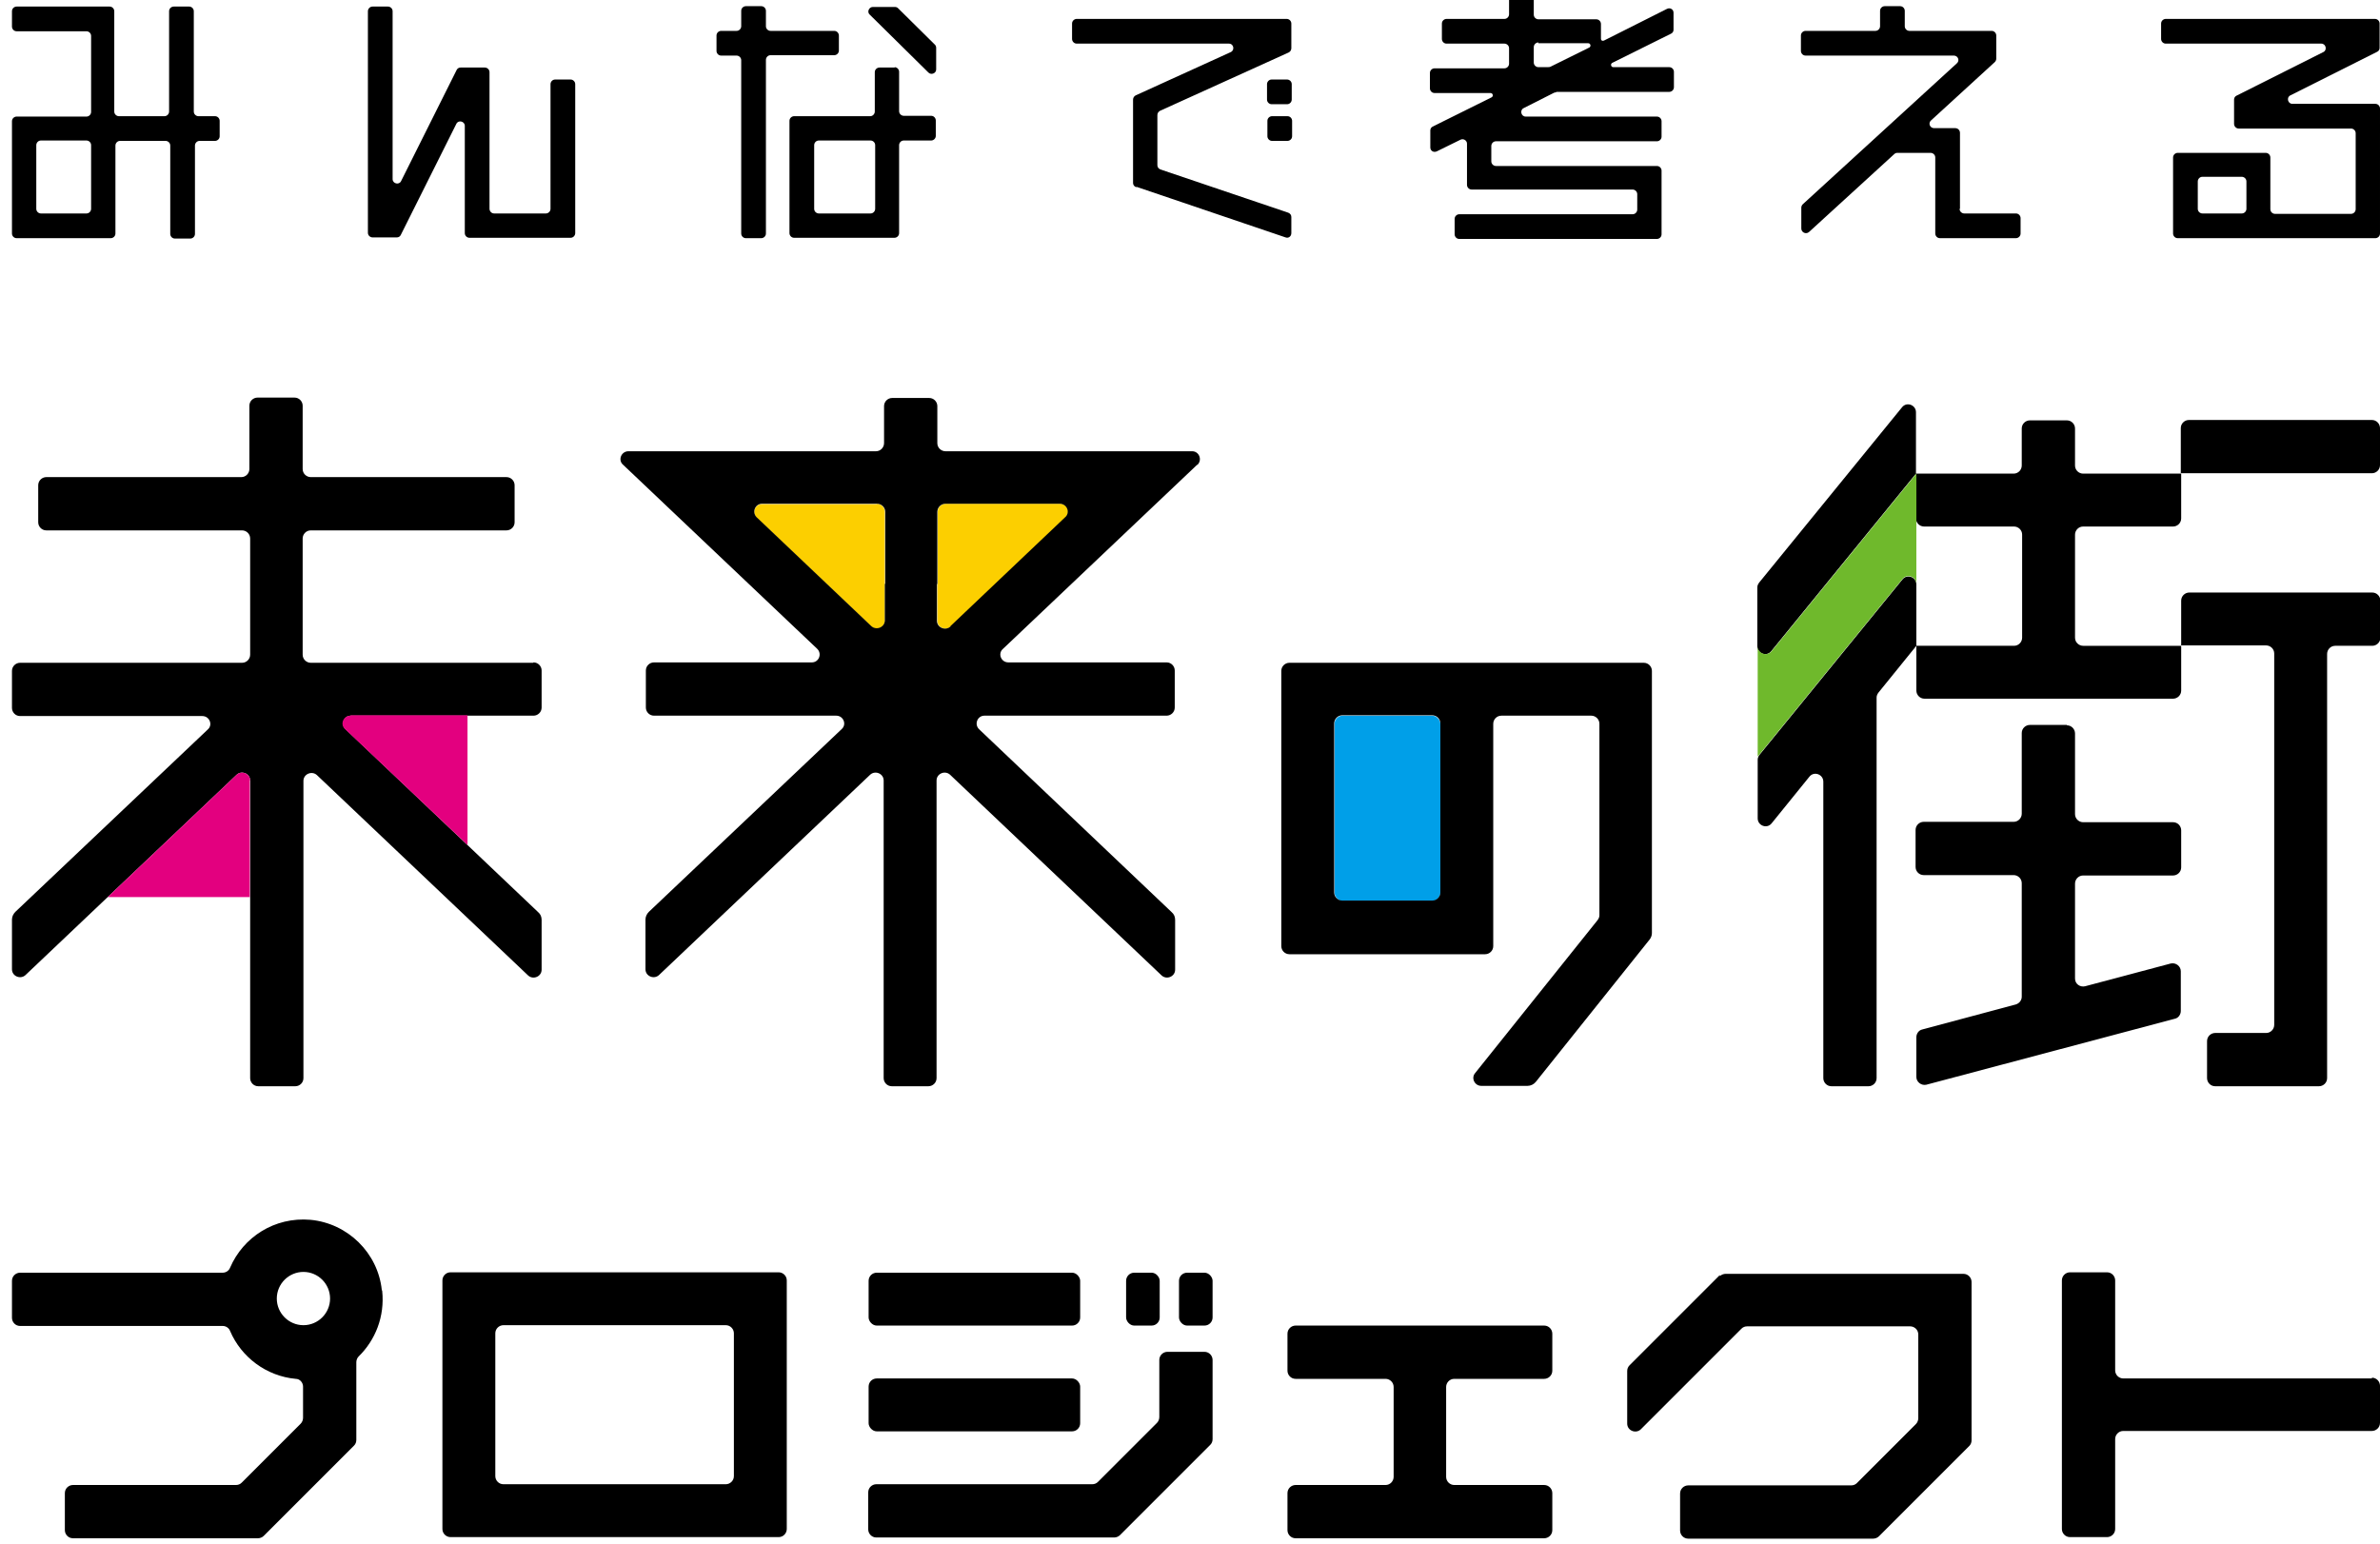
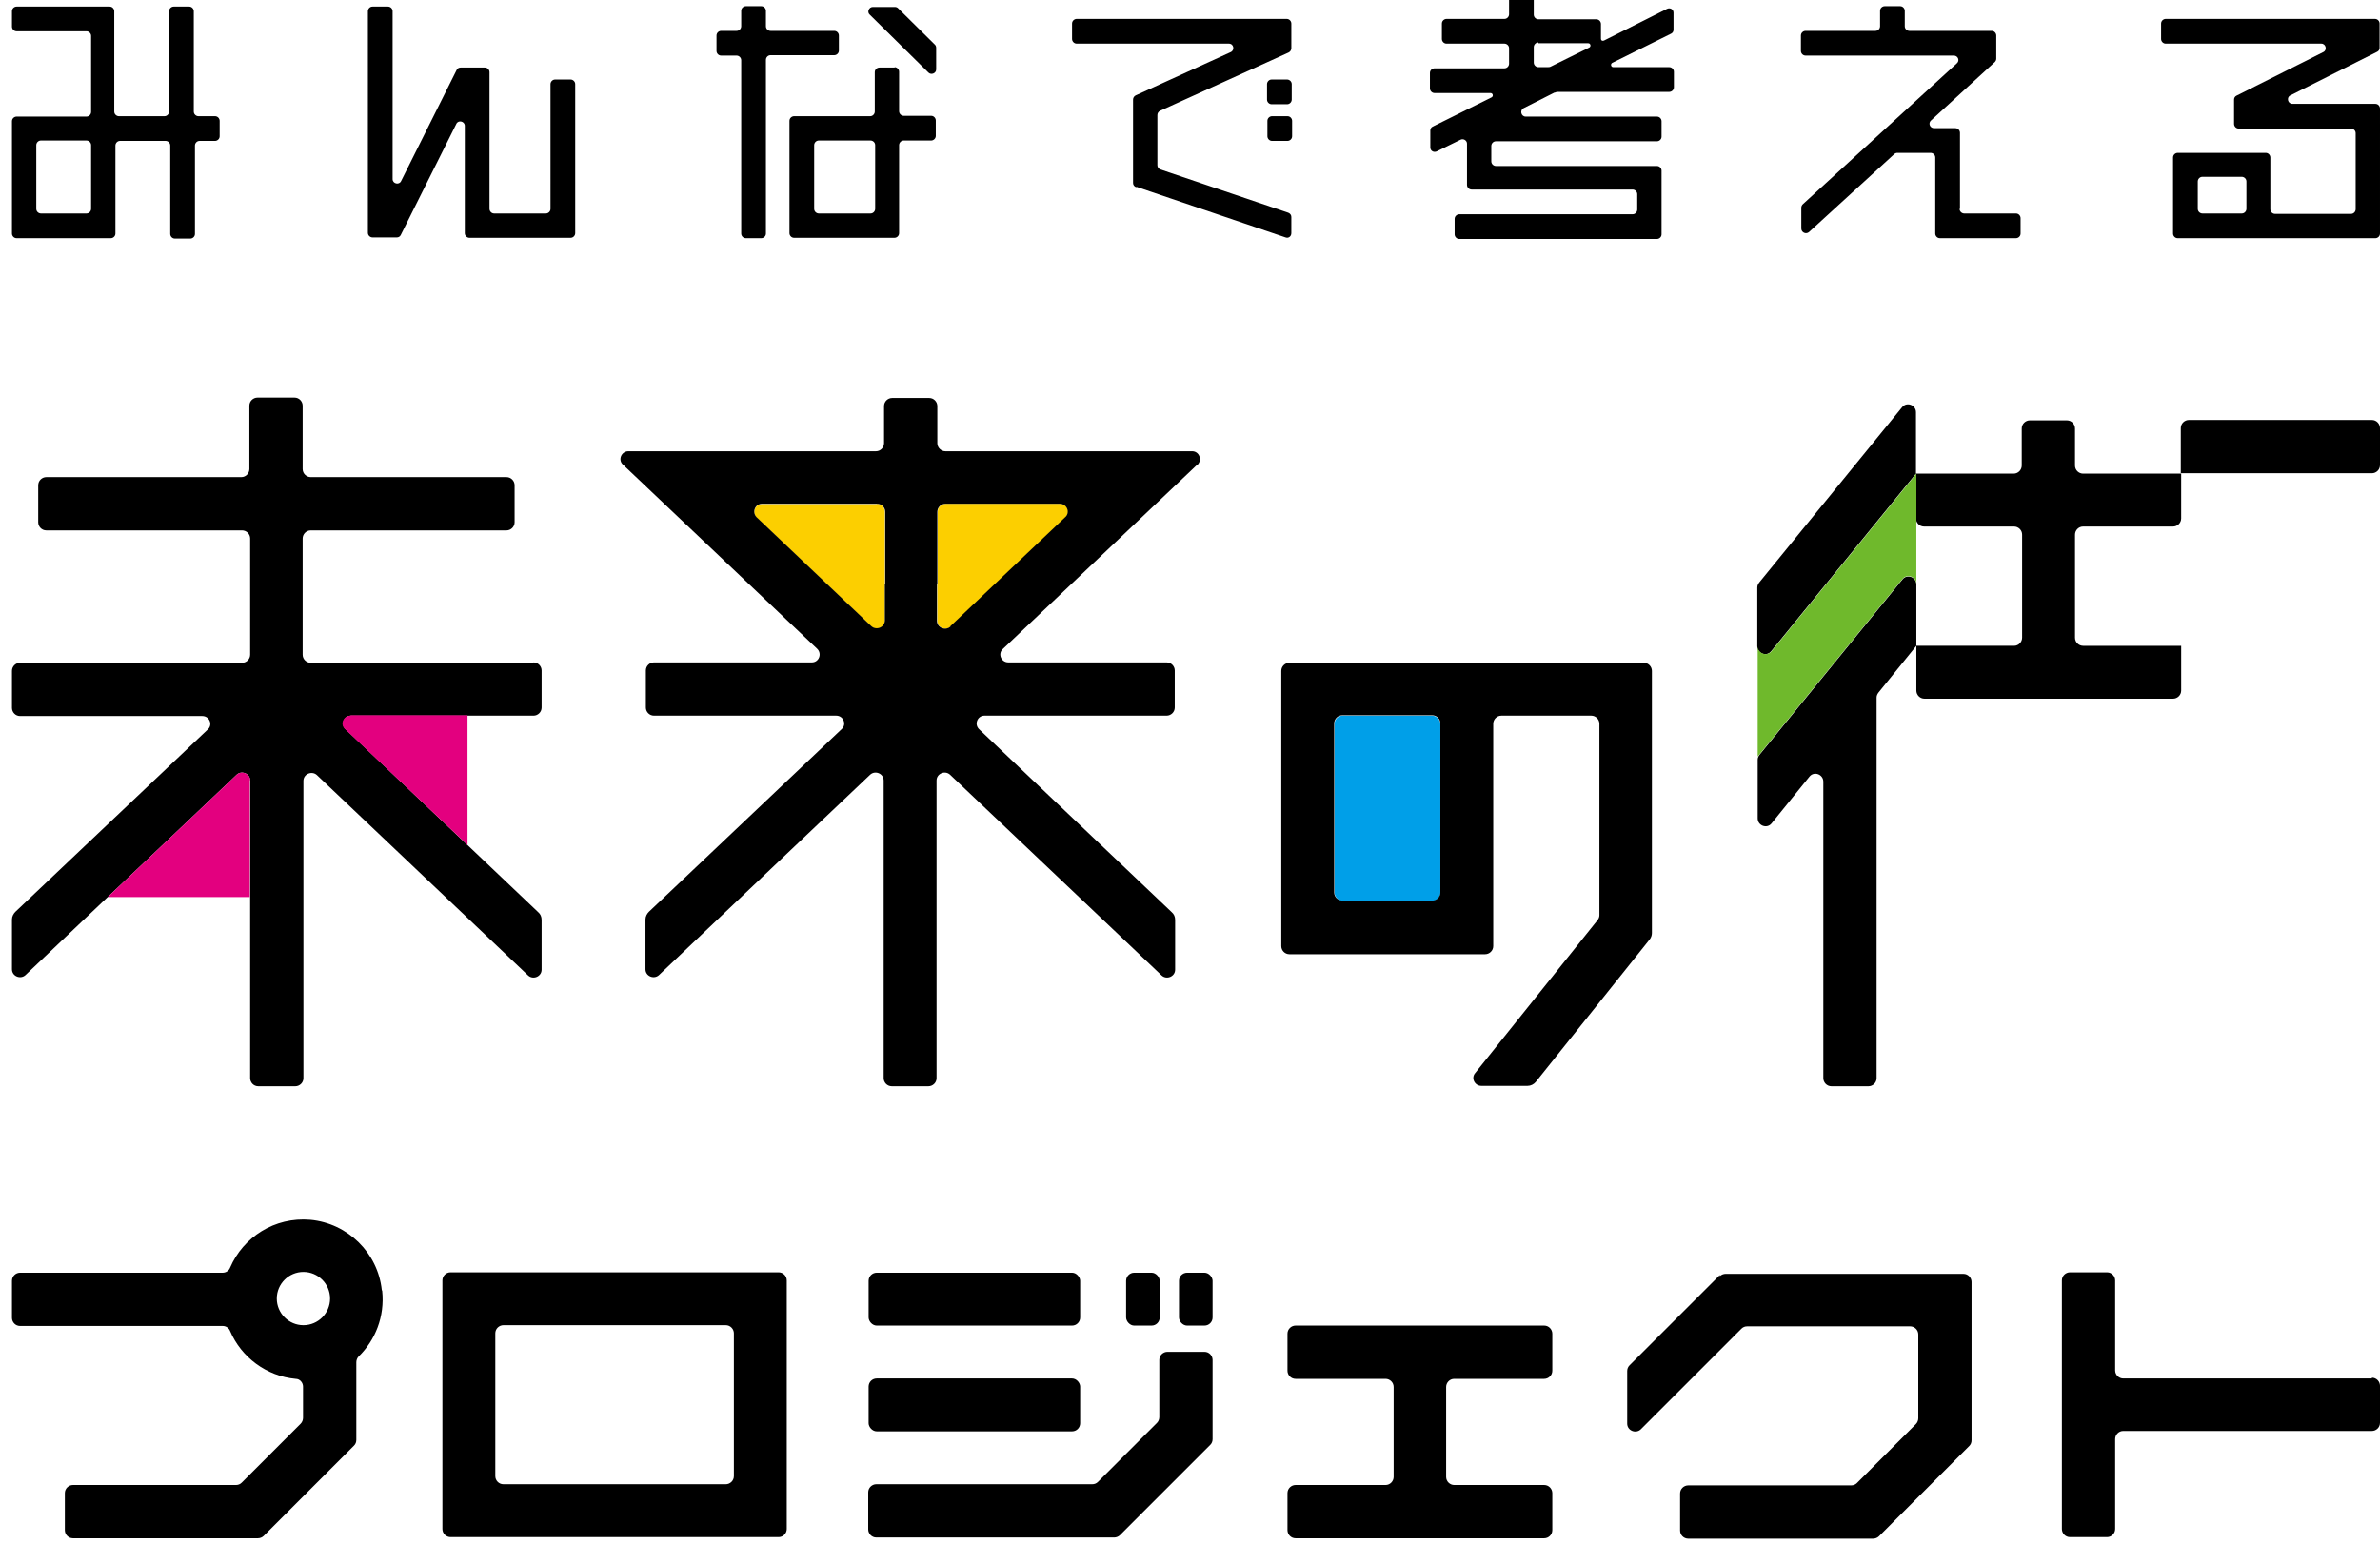
<svg xmlns="http://www.w3.org/2000/svg" id="_レイヤー_1" data-name="レイヤー_1" version="1.1" viewBox="0 0 616.5 400">
  <defs>
    <style>
      .st0 {
        fill: #e3007f;
      }

      .st1 {
        fill: #009fe8;
      }

      .st2 {
        fill: #6fb92c;
      }

      .st3 {
        fill: #fccf00;
      }
    </style>
  </defs>
  <path d="M201.7,398.2h-85c-1.1,0-2.1-.9-2.1-2.1v-64.4c0-1.1.9-2.1,2.1-2.1h85c1.1,0,2.1.9,2.1,2.1v64.4c0,1.1-.9,2.1-2.1,2.1ZM130.4,384.5h57.6c1.1,0,2.1-.9,2.1-2.1v-37c0-1.1-.9-2.1-2.1-2.1h-57.6c-1.1,0-2.1.9-2.1,2.1v37c0,1.1.9,2.1,2.1,2.1Z" />
  <path d="M402.1,355.1v-9.6c0-1.1-.9-2.1-2.1-2.1h-64.4c-1.1,0-2.1.9-2.1,2.1v9.6c0,1.1.9,2.1,2.1,2.1h23.3c1.1,0,2.1.9,2.1,2.1v23.3c0,1.1-.9,2.1-2.1,2.1h-23.3c-1.1,0-2.1.9-2.1,2.1v9.6c0,1.1.9,2.1,2.1,2.1h64.4c1.1,0,2.1-.9,2.1-2.1v-9.6c0-1.1-.9-2.1-2.1-2.1h-23.3c-1.1,0-2.1-.9-2.1-2.1v-23.3c0-1.1.9-2.1,2.1-2.1h23.3c1.1,0,2.1-.9,2.1-2.1Z" />
  <path d="M445.5,330.3l-23.4,23.4c-.4.4-.6.9-.6,1.5v13.6c0,1.8,2.2,2.7,3.5,1.5l26.1-26.1c.4-.4.9-.6,1.5-.6h42.2c1.1,0,2.1.9,2.1,2.1v21.7c0,.5-.2,1.1-.6,1.5l-15.3,15.3c-.4.4-.9.6-1.5.6h-42.2c-1.1,0-2.1.9-2.1,2.1v9.6c0,1.1.9,2.1,2.1,2.1h47.9c.5,0,1.1-.2,1.5-.6l23.4-23.4c.4-.4.6-.9.6-1.5v-41c0-1.1-.9-2.1-2.1-2.1h-61.6c-.5,0-1.1.2-1.5.6Z" />
  <path d="M614.4,357.1h-64.4c-1.1,0-2.1-.9-2.1-2.1v-23.3c0-1.1-.9-2.1-2.1-2.1h-9.6c-1.1,0-2.1.9-2.1,2.1v64.4c0,1.1.9,2.1,2.1,2.1h9.6c1.1,0,2.1-.9,2.1-2.1v-23.3c0-1.1.9-2.1,2.1-2.1h64.4c1.1,0,2.1-.9,2.1-2.1v-9.6c0-1.1-.9-2.1-2.1-2.1Z" />
  <path d="M98.9,334.2c-1-9.6-8.8-17.3-18.5-18.2-9.3-.8-17.4,4.5-20.8,12.4-.3.8-1.1,1.3-1.9,1.3H5.2c-1.1,0-2.1.9-2.1,2.1v9.6c0,1.1.9,2.1,2.1,2.1h52.5c.8,0,1.6.5,1.9,1.3,2.9,6.8,9.4,11.7,17,12.4,1.1,0,1.9,1,1.9,2v8.1c0,.5-.2,1.1-.6,1.5l-15.3,15.3c-.4.4-.9.6-1.5.6H18.9c-1.1,0-2.1.9-2.1,2.1v9.6c0,1.1.9,2.1,2.1,2.1h47.9c.5,0,1.1-.2,1.5-.6l23.4-23.4c.4-.4.6-.9.6-1.5v-20.1c0-.5.2-1.1.6-1.5,4.3-4.2,6.8-10.3,6.1-17ZM78.6,343.3c-3.8,0-6.9-3.1-6.9-6.9s3.1-6.9,6.9-6.9,6.9,3.1,6.9,6.9-3.1,6.9-6.9,6.9Z" />
  <g>
    <g>
      <rect x="225" y="329.7" width="54.8" height="13.7" rx="2.1" ry="2.1" />
      <rect x="225" y="357.1" width="54.8" height="13.7" rx="2.1" ry="2.1" />
      <rect x="305.4" y="329.7" width="8.7" height="13.7" rx="2.1" ry="2.1" />
      <rect x="291.7" y="329.7" width="8.7" height="13.7" rx="2.1" ry="2.1" />
    </g>
    <path d="M314.1,352.3c0-1.1-.9-2.1-2.1-2.1h-9.6c-1.1,0-2.1.9-2.1,2.1v14.8c0,.5-.2,1.1-.6,1.5l-15.3,15.3c-.4.4-.9.6-1.5.6h-55.9c-1.1,0-2.1.9-2.1,2.1v9.6c0,1.1.9,2.1,2.1,2.1h61.6c.5,0,1.1-.2,1.5-.6l23.4-23.4c.4-.4.6-.9.6-1.5v-20.5Z" />
  </g>
  <g>
    <g>
      <path d="M138.1,171.7h-57.6c-1.1,0-2.1-.9-2.1-2.1v-30.1c0-1.1.9-2.1,2.1-2.1h50.7c1.1,0,2.1-.9,2.1-2.1v-9.6c0-1.1-.9-2.1-2.1-2.1h-50.7c-1.1,0-2.1-.9-2.1-2.1v-16.4c0-1.1-.9-2.1-2.1-2.1h-9.6c-1.1,0-2.1.9-2.1,2.1v16.4c0,1.1-.9,2.1-2.1,2.1H12c-1.1,0-2.1.9-2.1,2.1v9.6c0,1.1.9,2.1,2.1,2.1h50.7c1.1,0,2.1.9,2.1,2.1v30.1c0,1.1-.9,2.1-2.1,2.1H5.2c-1.1,0-2.1.9-2.1,2.1v9.6c0,1.1.9,2.1,2.1,2.1h47.2c1.9,0,2.8,2.3,1.4,3.5L4,236.2c-.5.5-.9,1.2-.9,2v12.9c0,1.8,2.2,2.7,3.5,1.5l54.7-51.9c1.3-1.2,3.5-.3,3.5,1.5v77.1c0,1.1.9,2.1,2.1,2.1h9.6c1.1,0,2.1-.9,2.1-2.1v-77c0-1.8,2.2-2.7,3.5-1.5l54.7,51.9c1.3,1.2,3.5.3,3.5-1.5v-12.9c0-.8-.3-1.5-.9-2l-49.9-47.4c-1.3-1.3-.4-3.5,1.4-3.5h47.3c1.1,0,2.1-.9,2.1-2.1v-9.6c0-1.1-.9-2.1-2.1-2.1Z" />
      <g>
        <path d="M564.9,111v11.6h49.5c1.1,0,2.1-.9,2.1-2.1v-9.6c0-1.1-.9-2.1-2.1-2.1h-47.4c-1.1,0-2.1.9-2.1,2.1Z" />
-         <path d="M564.9,167.2h22.1c1.1,0,2.1.9,2.1,2.1v96.2c0,1.1-.9,2.1-2.1,2.1h-13.2c-1.1,0-2.1.9-2.1,2.1v9.6c0,1.1.9,2.1,2.1,2.1h26.9c1.1,0,2.1-.9,2.1-2.1v-109.9c0-1.1.9-2.1,2.1-2.1h9.6c1.1,0,2.1-.9,2.1-2.1v-9.6c0-1.1-.9-2.1-2.1-2.1h-47.4c-1.1,0-2.1.9-2.1,2.1v11.6Z" />
-         <path d="M535.4,187.8h-9.6c-1.1,0-2.1.9-2.1,2.1v20.9c0,1.1-.9,2.1-2.1,2.1h-23.3c-1.1,0-2.1.9-2.1,2.1v9.6c0,1.1.9,2.1,2.1,2.1h23.3c1.1,0,2.1.9,2.1,2.1v29.4c0,.9-.6,1.7-1.5,2l-24.3,6.5c-.9.2-1.5,1.1-1.5,2v10.3c0,1.3,1.3,2.3,2.6,2l64.4-17.1c.9-.2,1.5-1.1,1.5-2v-10.3c0-1.3-1.3-2.3-2.6-2l-22.2,5.9c-1.3.3-2.6-.6-2.6-2v-24.6c0-1.1.9-2.1,2.1-2.1h23.3c1.1,0,2.1-.9,2.1-2.1v-9.6c0-1.1-.9-2.1-2.1-2.1h-23.3c-1.1,0-2.1-.9-2.1-2.1v-20.9c0-1.1-.9-2.1-2.1-2.1Z" />
        <path d="M539.6,136.4h23.3c1.1,0,2.1-.9,2.1-2.1v-11.6h-25.4c-1.1,0-2.1-.9-2.1-2.1v-9.6c0-1.1-.9-2.1-2.1-2.1h-9.6c-1.1,0-2.1.9-2.1,2.1v9.6c0,1.1-.9,2.1-2.1,2.1h-25.3v-15.9c0-1.9-2.4-2.8-3.6-1.3l-37,45.4c-.3.4-.5.8-.5,1.3v15.2c0,1.9,2.4,2.8,3.6,1.3l37.5-46v11.6c0,1.1.9,2.1,2.1,2.1h23.3c1.1,0,2.1.9,2.1,2.1v26.7c0,1.1-.9,2.1-2.1,2.1h-25.3v-15.9c0-1.9-2.4-2.8-3.6-1.3l-37,45.4c-.3.4-.5.8-.5,1.3v15.2c0,1.9,2.4,2.8,3.6,1.3l9.8-12.1c1.2-1.5,3.6-.6,3.6,1.3v76.8c0,1.1.9,2.1,2.1,2.1h9.6c1.1,0,2.1-.9,2.1-2.1v-98.6c0-.5.2-.9.5-1.3l9.8-12.1v11.6c0,1.1.9,2.1,2.1,2.1h64.4c1.1,0,2.1-.9,2.1-2.1v-11.6h-25.4c-1.1,0-2.1-.9-2.1-2.1v-26.7c0-1.1.9-2.1,2.1-2.1Z" />
      </g>
      <rect class="st1" x="345.7" y="185.4" width="27.4" height="48" rx="2.1" ry="2.1" />
      <path class="st3" d="M276,134.1l-29.7,28.2c-1.3,1.2-3.5.3-3.5-1.5v-9.5h.1v-18.7c0-1.1.9-2.1,2.1-2.1h29.6c1.9,0,2.8,2.3,1.4,3.5Z" />
      <path class="st3" d="M227.1,130.5c1.1,0,2.1.9,2.1,2.1v18.7h0v9.5c0,1.8-2.2,2.7-3.5,1.5l-29.7-28.2c-1.3-1.3-.4-3.5,1.4-3.5h29.8Z" />
      <path class="st0" d="M64.8,202.2c0-1.8-2.2-2.7-3.5-1.5l-33.4,31.7h36.8v-30.3Z" />
      <path class="st2" d="M496.4,145.5" />
      <path class="st2" d="M496.4,145.5h0v-22.8l-37.5,46c-1.2,1.5-3.6.6-3.6-1.3v28.6l37.5-46h0c1.2-1.5,3.6-.6,3.6,1.3v-5.8h0Z" />
      <path d="M310.2,120.4c1.3-1.3.4-3.5-1.4-3.5h-63.9c-1.1,0-2.1-.9-2.1-2.1v-9.6c0-1.1-.9-2.1-2.1-2.1h-9.6c-1.1,0-2.1.9-2.1,2.1v9.6c0,1.1-.9,2.1-2.1,2.1h-64.1c-1.9,0-2.8,2.3-1.4,3.5l50.3,47.7c1.3,1.3.4,3.5-1.4,3.5h-40.9c-1.1,0-2.1.9-2.1,2.1v9.6c0,1.1.9,2.1,2.1,2.1h47.2c1.9,0,2.8,2.3,1.4,3.5l-49.9,47.3c-.5.5-.9,1.2-.9,2v12.9c0,1.8,2.2,2.7,3.5,1.5l5.8-5.5,48.9-46.4c1.3-1.2,3.5-.3,3.5,1.5v77.1c0,1.1.9,2.1,2.1,2.1h9.5c1.1,0,2.1-.9,2.1-2.1v-77.1c0-1.8,2.2-2.7,3.5-1.5l54.8,52c1.3,1.2,3.5.3,3.5-1.5v-12.9c0-.8-.3-1.5-.9-2l-49.9-47.4c-1.3-1.3-.4-3.5,1.4-3.5h47.2c1.1,0,2.1-.9,2.1-2.1v-9.6c0-1.1-.9-2.1-2.1-2.1h-41c-1.9,0-2.8-2.3-1.4-3.5l50.3-47.7ZM229.2,151.2h0v9.5c0,1.8-2.2,2.7-3.5,1.5l-29.7-28.2c-1.3-1.3-.4-3.5,1.4-3.5h29.8c1.1,0,2.1.9,2.1,2.1v18.7ZM246.2,162.3c-1.3,1.2-3.5.3-3.5-1.5v-9.5h.1v-18.7c0-1.1.9-2.1,2.1-2.1h29.6c1.9,0,2.8,2.3,1.4,3.5l-29.7,28.2Z" />
      <path class="st0" d="M90.8,185.4c-1.9,0-2.8,2.3-1.4,3.5l31.7,30v-33.6h-30.3Z" />
      <g>
        <path d="M507.7,54.1v-19.7c0-.6-.5-1.2-1.2-1.2h-5.5c-1.1,0-1.6-1.3-.8-2l16.5-15.1c.2-.2.4-.5.4-.9v-6c0-.6-.5-1.2-1.2-1.2h-21.3c-.6,0-1.2-.5-1.2-1.2v-4c0-.6-.5-1.2-1.2-1.2h-4c-.6,0-1.2.5-1.2,1.2v4c0,.6-.5,1.2-1.2,1.2h-18.1c-.6,0-1.2.5-1.2,1.2v4c0,.6.5,1.2,1.2,1.2h38.4c1.1,0,1.6,1.3.8,2l-39.9,36.5c-.2.2-.4.5-.4.9v5.4c0,1,1.2,1.6,2,.9l22.1-20.2c.2-.2.5-.3.8-.3h8.6c.6,0,1.2.5,1.2,1.2v19.7c0,.6.5,1.2,1.2,1.2h19.7c.6,0,1.2-.5,1.2-1.2v-4c0-.6-.5-1.2-1.2-1.2h-13.4c-.6,0-1.2-.5-1.2-1.2Z" />
        <path d="M615.3,4.9h-54.3c-.6,0-1.2.5-1.2,1.2v4c0,.6.5,1.2,1.2,1.2h40.3c1.2,0,1.6,1.7.5,2.2l-22.5,11.3c-.4.2-.6.6-.6,1v6.3c0,.6.5,1.2,1.2,1.2h29.1c.6,0,1.2.5,1.2,1.2v19.7c0,.6-.5,1.2-1.2,1.2h-19.7c-.6,0-1.2-.5-1.2-1.2v-13.4c0-.6-.5-1.2-1.2-1.2h-22.8c-.6,0-1.2.5-1.2,1.2v19.7c0,.6.5,1.2,1.2,1.2h51.2c.6,0,1.2-.5,1.2-1.2V28.1c0-.6-.5-1.2-1.2-1.2h-21.5c-1.2,0-1.6-1.7-.5-2.2l22.5-11.3c.4-.2.6-.6.6-1v-6.3c0-.6-.5-1.2-1.2-1.2ZM580.7,55.3h-10.2c-.6,0-1.2-.5-1.2-1.2v-7.1c0-.6.5-1.2,1.2-1.2h10.2c.6,0,1.2.5,1.2,1.2v7.1c0,.6-.5,1.2-1.2,1.2Z" />
        <path d="M147.6,61.6h-26c-.6,0-1.2-.5-1.2-1.2v-27.8c0-1.2-1.7-1.6-2.2-.5l-14.4,28.8c-.2.4-.6.6-1,.6h-6.3c-.6,0-1.2-.5-1.2-1.2V2.9c0-.6.5-1.2,1.2-1.2h4c.6,0,1.2.5,1.2,1.2v43.5c0,1.2,1.7,1.6,2.2.5l14.4-28.8c.2-.4.6-.6,1-.6h6.3c.6,0,1.2.5,1.2,1.2v35.4c0,.6.5,1.2,1.2,1.2h13.4c.6,0,1.2-.5,1.2-1.2V21.8c0-.6.5-1.2,1.2-1.2h4c.6,0,1.2.5,1.2,1.2v38.6c0,.6-.5,1.2-1.2,1.2Z" />
        <path d="M55.4,30.1h-4c-.6,0-1.2-.5-1.2-1.2V2.9c0-.6-.5-1.2-1.2-1.2h-4c-.6,0-1.2.5-1.2,1.2v26c0,.6-.5,1.2-1.2,1.2h-11.8c-.6,0-1.2-.5-1.2-1.2V2.9c0-.6-.5-1.2-1.2-1.2H4.3c-.6,0-1.2.5-1.2,1.2v4c0,.6.5,1.2,1.2,1.2h18.1c.6,0,1.2.5,1.2,1.2v19.7c0,.6-.5,1.2-1.2,1.2H4.3c-.6,0-1.2.5-1.2,1.2v29.1c0,.6.5,1.2,1.2,1.2h24.4c.6,0,1.2-.5,1.2-1.2v-22.8c0-.6.5-1.2,1.2-1.2h11.8c.6,0,1.2.5,1.2,1.2v22.9c0,.6.5,1.2,1.2,1.2h4c.6,0,1.2-.5,1.2-1.2v-22.9c0-.6.5-1.2,1.2-1.2h4c.6,0,1.2-.5,1.2-1.2v-4c0-.6-.5-1.2-1.2-1.2ZM22.4,55.3h-11.8c-.6,0-1.2-.5-1.2-1.2v-16.5c0-.6.5-1.2,1.2-1.2h11.8c.6,0,1.2.5,1.2,1.2v16.5c0,.6-.5,1.2-1.2,1.2Z" />
        <g>
          <path d="M217.3,13.2v-4c0-.6-.5-1.2-1.2-1.2h-16.5c-.6,0-1.2-.5-1.2-1.2v-4c0-.6-.5-1.2-1.2-1.2h-4c-.6,0-1.2.5-1.2,1.2v4c0,.6-.5,1.2-1.2,1.2h-4c-.6,0-1.2.5-1.2,1.2v4c0,.6.5,1.2,1.2,1.2h4c.6,0,1.2.5,1.2,1.2v44.9c0,.6.5,1.2,1.2,1.2h4c.6,0,1.2-.5,1.2-1.2V15.5c0-.6.5-1.2,1.2-1.2h16.5c.6,0,1.2-.5,1.2-1.2Z" />
          <path d="M231.8,17.5h-4c-.6,0-1.2.5-1.2,1.2v10.2c0,.6-.5,1.2-1.2,1.2h-19.7c-.6,0-1.2.5-1.2,1.2v29.1c0,.6.5,1.2,1.2,1.2h26c.6,0,1.2-.5,1.2-1.2v-22.8c0-.6.5-1.2,1.2-1.2h7.1c.6,0,1.2-.5,1.2-1.2v-4c0-.6-.5-1.2-1.2-1.2h-7.1c-.6,0-1.2-.5-1.2-1.2v-10.2c0-.6-.5-1.2-1.2-1.2ZM225.5,55.3h-13.4c-.6,0-1.2-.5-1.2-1.2v-16.5c0-.6.5-1.2,1.2-1.2h13.4c.6,0,1.2.5,1.2,1.2v16.5c0,.6-.5,1.2-1.2,1.2Z" />
          <path d="M231.7,1.8h-5.6c-1,0-1.6,1.3-.8,2l15.2,15c.7.7,2,.2,2-.8v-5.6c0-.3-.1-.6-.3-.8l-9.6-9.5c-.2-.2-.5-.3-.8-.3Z" />
        </g>
        <path d="M403.1,23.8h29.3c.6,0,1.2-.5,1.2-1.2v-4c0-.6-.5-1.2-1.2-1.2h-14.5c-.6,0-.8-.8-.3-1.1l15.3-7.6c.4-.2.6-.6.6-1V3.3c0-.9-.9-1.4-1.7-1l-16.3,8.2c-.4.2-.8,0-.8-.5v-3.8c0-.6-.5-1.2-1.2-1.2h-15c-.6,0-1.2-.5-1.2-1.2V-.3c0-.6-.5-1.2-1.2-1.2h-4c-.6,0-1.2.5-1.2,1.2V3.7c0,.6-.5,1.2-1.2,1.2h-15c-.6,0-1.2.5-1.2,1.2v4c0,.6.5,1.2,1.2,1.2h15c.6,0,1.2.5,1.2,1.2v4c0,.6-.5,1.2-1.2,1.2h-18.1c-.6,0-1.2.5-1.2,1.2v4c0,.6.5,1.2,1.2,1.2h14.5c.6,0,.8.8.3,1.1l-15.3,7.6c-.4.2-.6.6-.6,1v4.4c0,.9.9,1.4,1.7,1l6.1-3c.8-.4,1.7.2,1.7,1v10.7c0,.6.5,1.2,1.2,1.2h41.7c.6,0,1.2.5,1.2,1.2v4c0,.6-.5,1.2-1.2,1.2h-44.9c-.6,0-1.2.5-1.2,1.2v4c0,.6.5,1.2,1.2,1.2h51.2c.6,0,1.2-.5,1.2-1.2v-16.5c0-.6-.5-1.2-1.2-1.2h-41.7c-.6,0-1.2-.5-1.2-1.2v-4c0-.6.5-1.2,1.2-1.2h41.7c.6,0,1.2-.5,1.2-1.2v-4c0-.6-.5-1.2-1.2-1.2h-34c-1.2,0-1.6-1.7-.5-2.2l7.9-4c.2,0,.3-.1.5-.1ZM398.5,11.2h12.9c.6,0,.8.8.3,1.1l-9.9,4.9c-.3.2-.7.2-1,.2h-2.3c-.6,0-1.2-.5-1.2-1.2v-4c0-.6.5-1.2,1.2-1.2Z" />
        <path d="M333.4,27h-4c-.6,0-1.2-.5-1.2-1.2v-4c0-.6.5-1.2,1.2-1.2h4c.6,0,1.2.5,1.2,1.2v4c0,.6-.5,1.2-1.2,1.2ZM329.5,36.5h4c.6,0,1.2-.5,1.2-1.2v-4c0-.6-.5-1.2-1.2-1.2h-4c-.6,0-1.2.5-1.2,1.2v4c0,.6.5,1.2,1.2,1.2ZM294.4,48.4l38.6,13.1c.8.3,1.5-.3,1.5-1.1v-4.2c0-.5-.3-.9-.8-1.1l-33.1-11.2c-.5-.2-.8-.6-.8-1.1v-13c0-.5.3-.9.7-1.1l33.3-15.1c.4-.2.7-.6.7-1.1v-6.4c0-.6-.5-1.2-1.2-1.2h-54.4c-.6,0-1.2.5-1.2,1.2v4c0,.6.5,1.2,1.2,1.2h39.4c1.3,0,1.6,1.7.5,2.2l-24.6,11.2c-.4.2-.7.6-.7,1.1v21.6c0,.5.3.9.8,1.1Z" />
      </g>
    </g>
    <path d="M425.8,171.7h-91.8c-1.1,0-2.1.9-2.1,2.1v71.3c0,1.1.9,2.1,2.1,2.1h50.7c1.1,0,2.1-.9,2.1-2.1v-57.6c0-1.1.9-2.1,2.1-2.1h23.3c1.1,0,2.1.9,2.1,2.1v49.6c0,.5-.2.9-.5,1.3l-31.7,39.6c-1.1,1.3-.1,3.3,1.6,3.3h12c.8,0,1.6-.4,2.1-1l29.5-36.9c.4-.5.6-1.1.6-1.7v-67.9c0-1.1-.9-2.1-2.1-2.1ZM371,233.3h-23.3c-1.1,0-2.1-.9-2.1-2.1v-43.8c0-1.1.9-2.1,2.1-2.1h23.3c1.1,0,2.1.9,2.1,2.1v43.8c0,1.1-.9,2.1-2.1,2.1Z" />
  </g>
</svg>